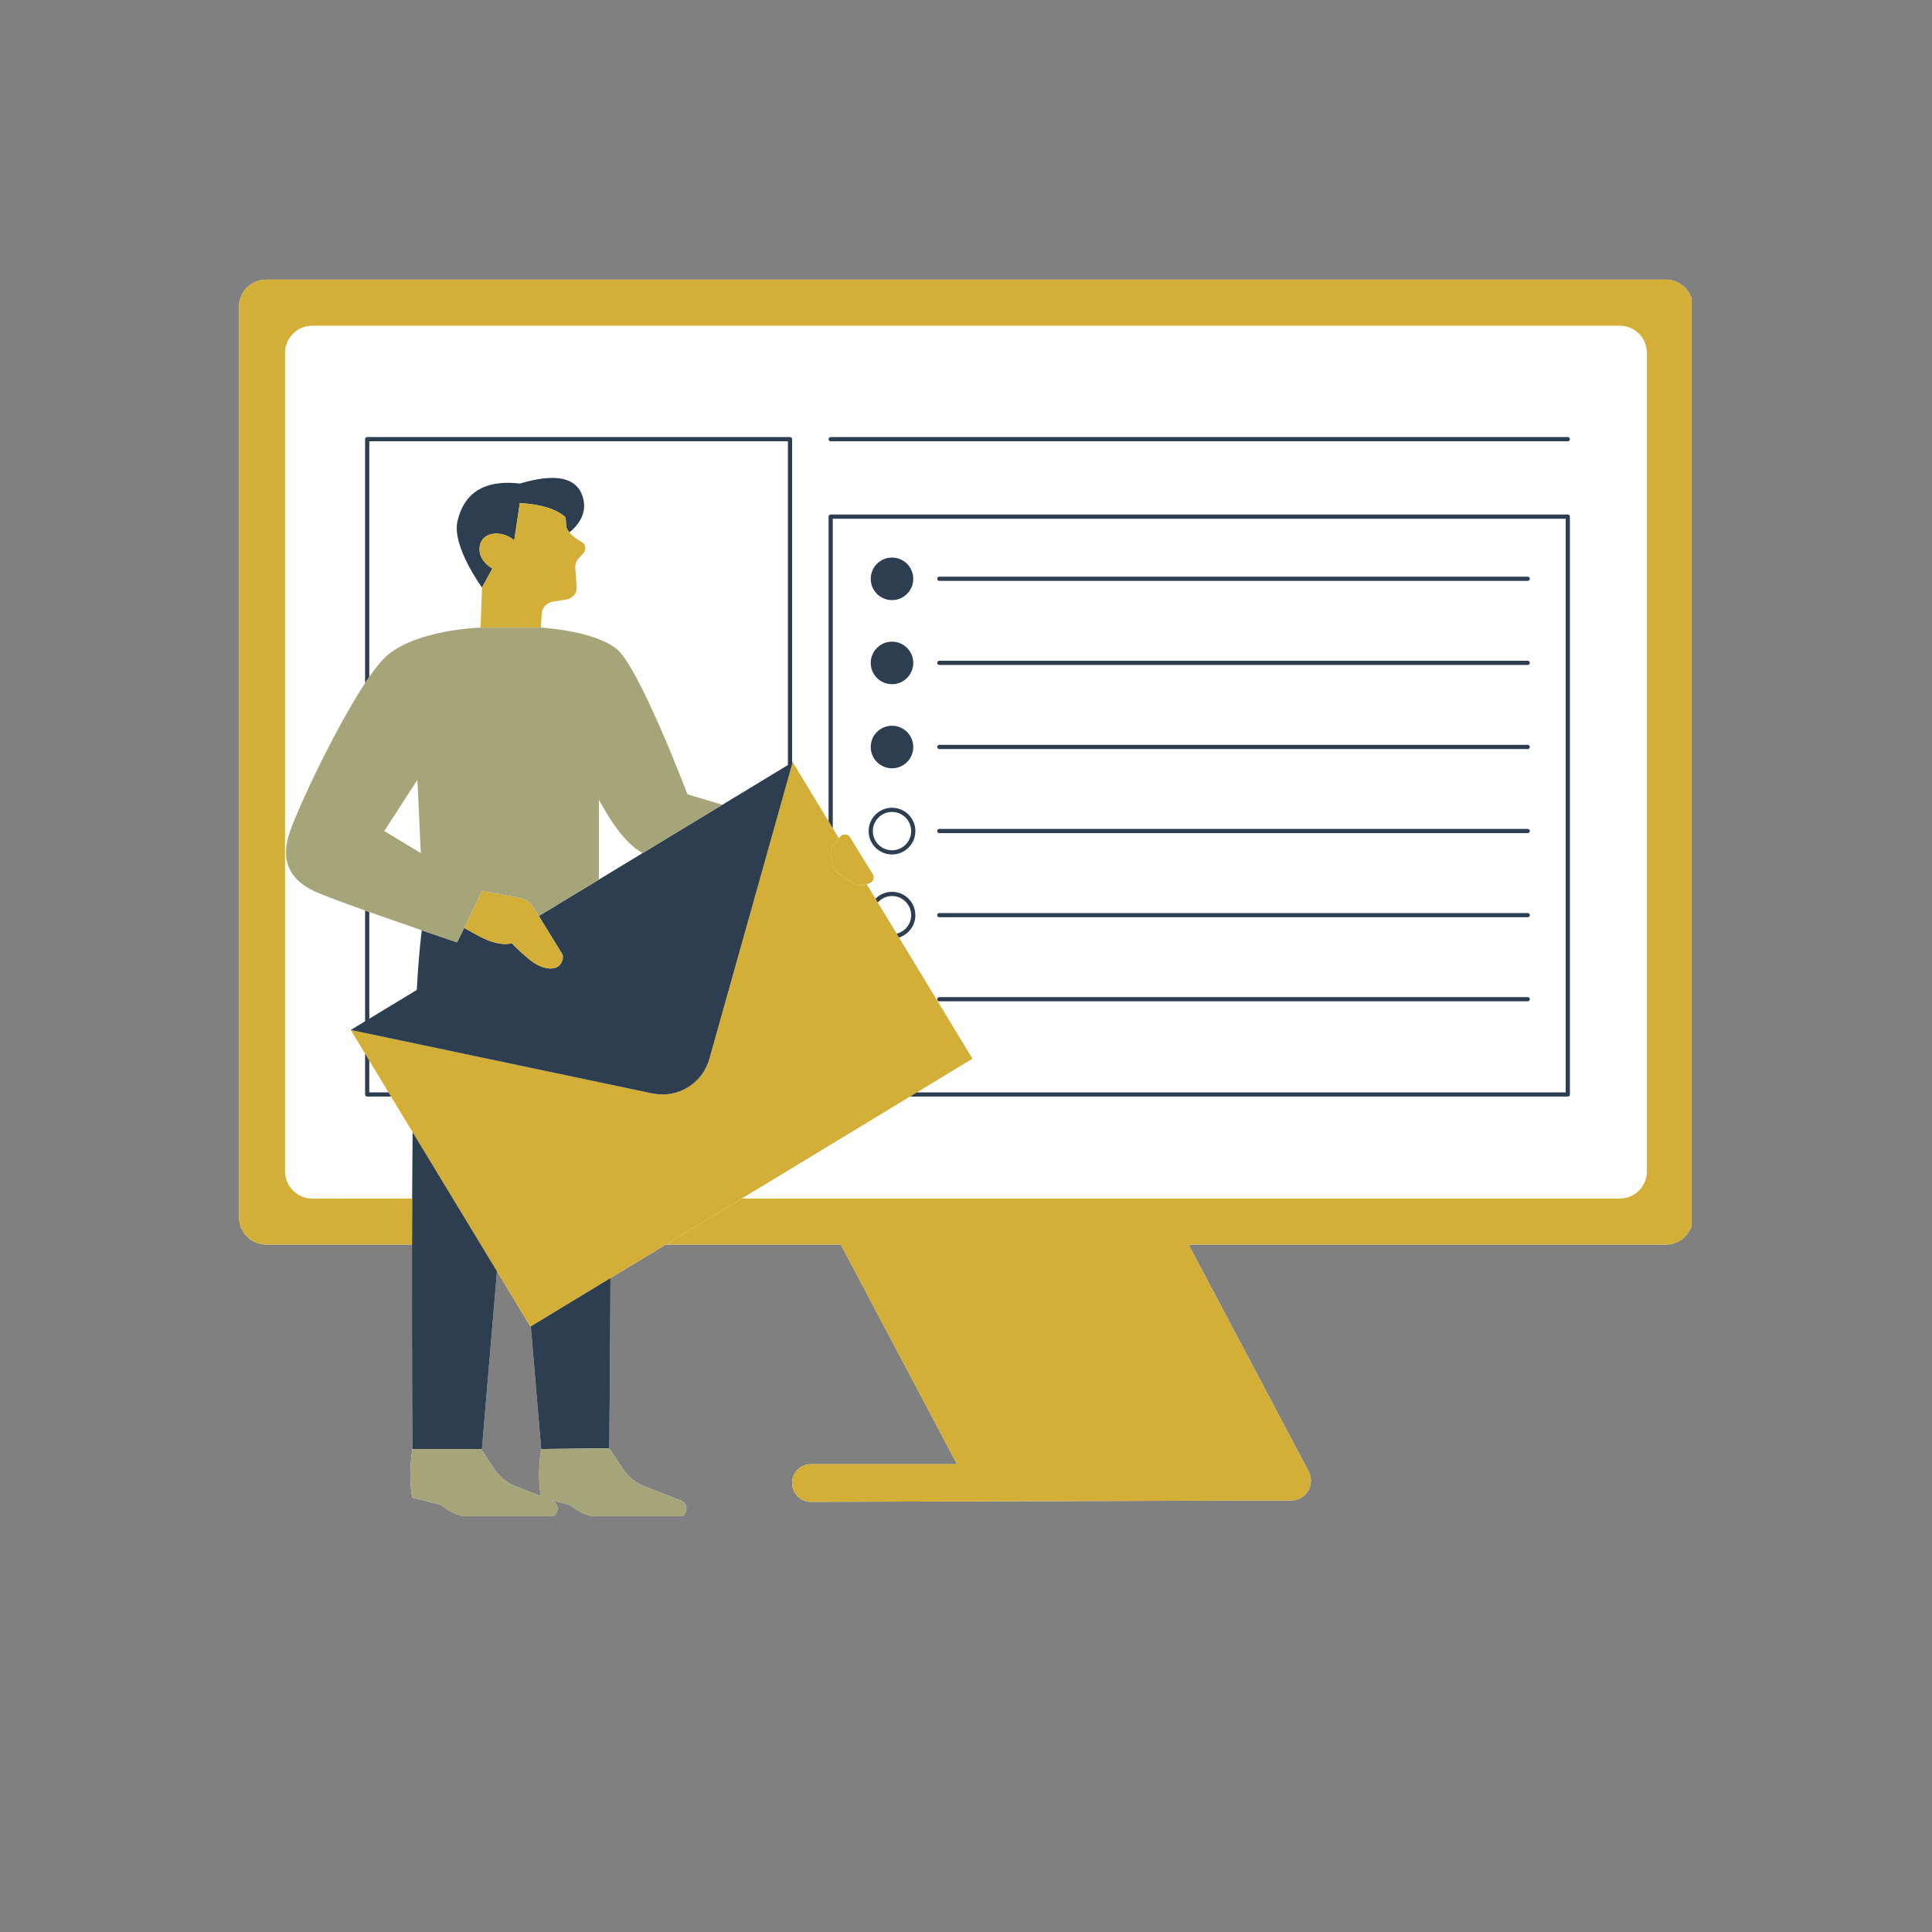
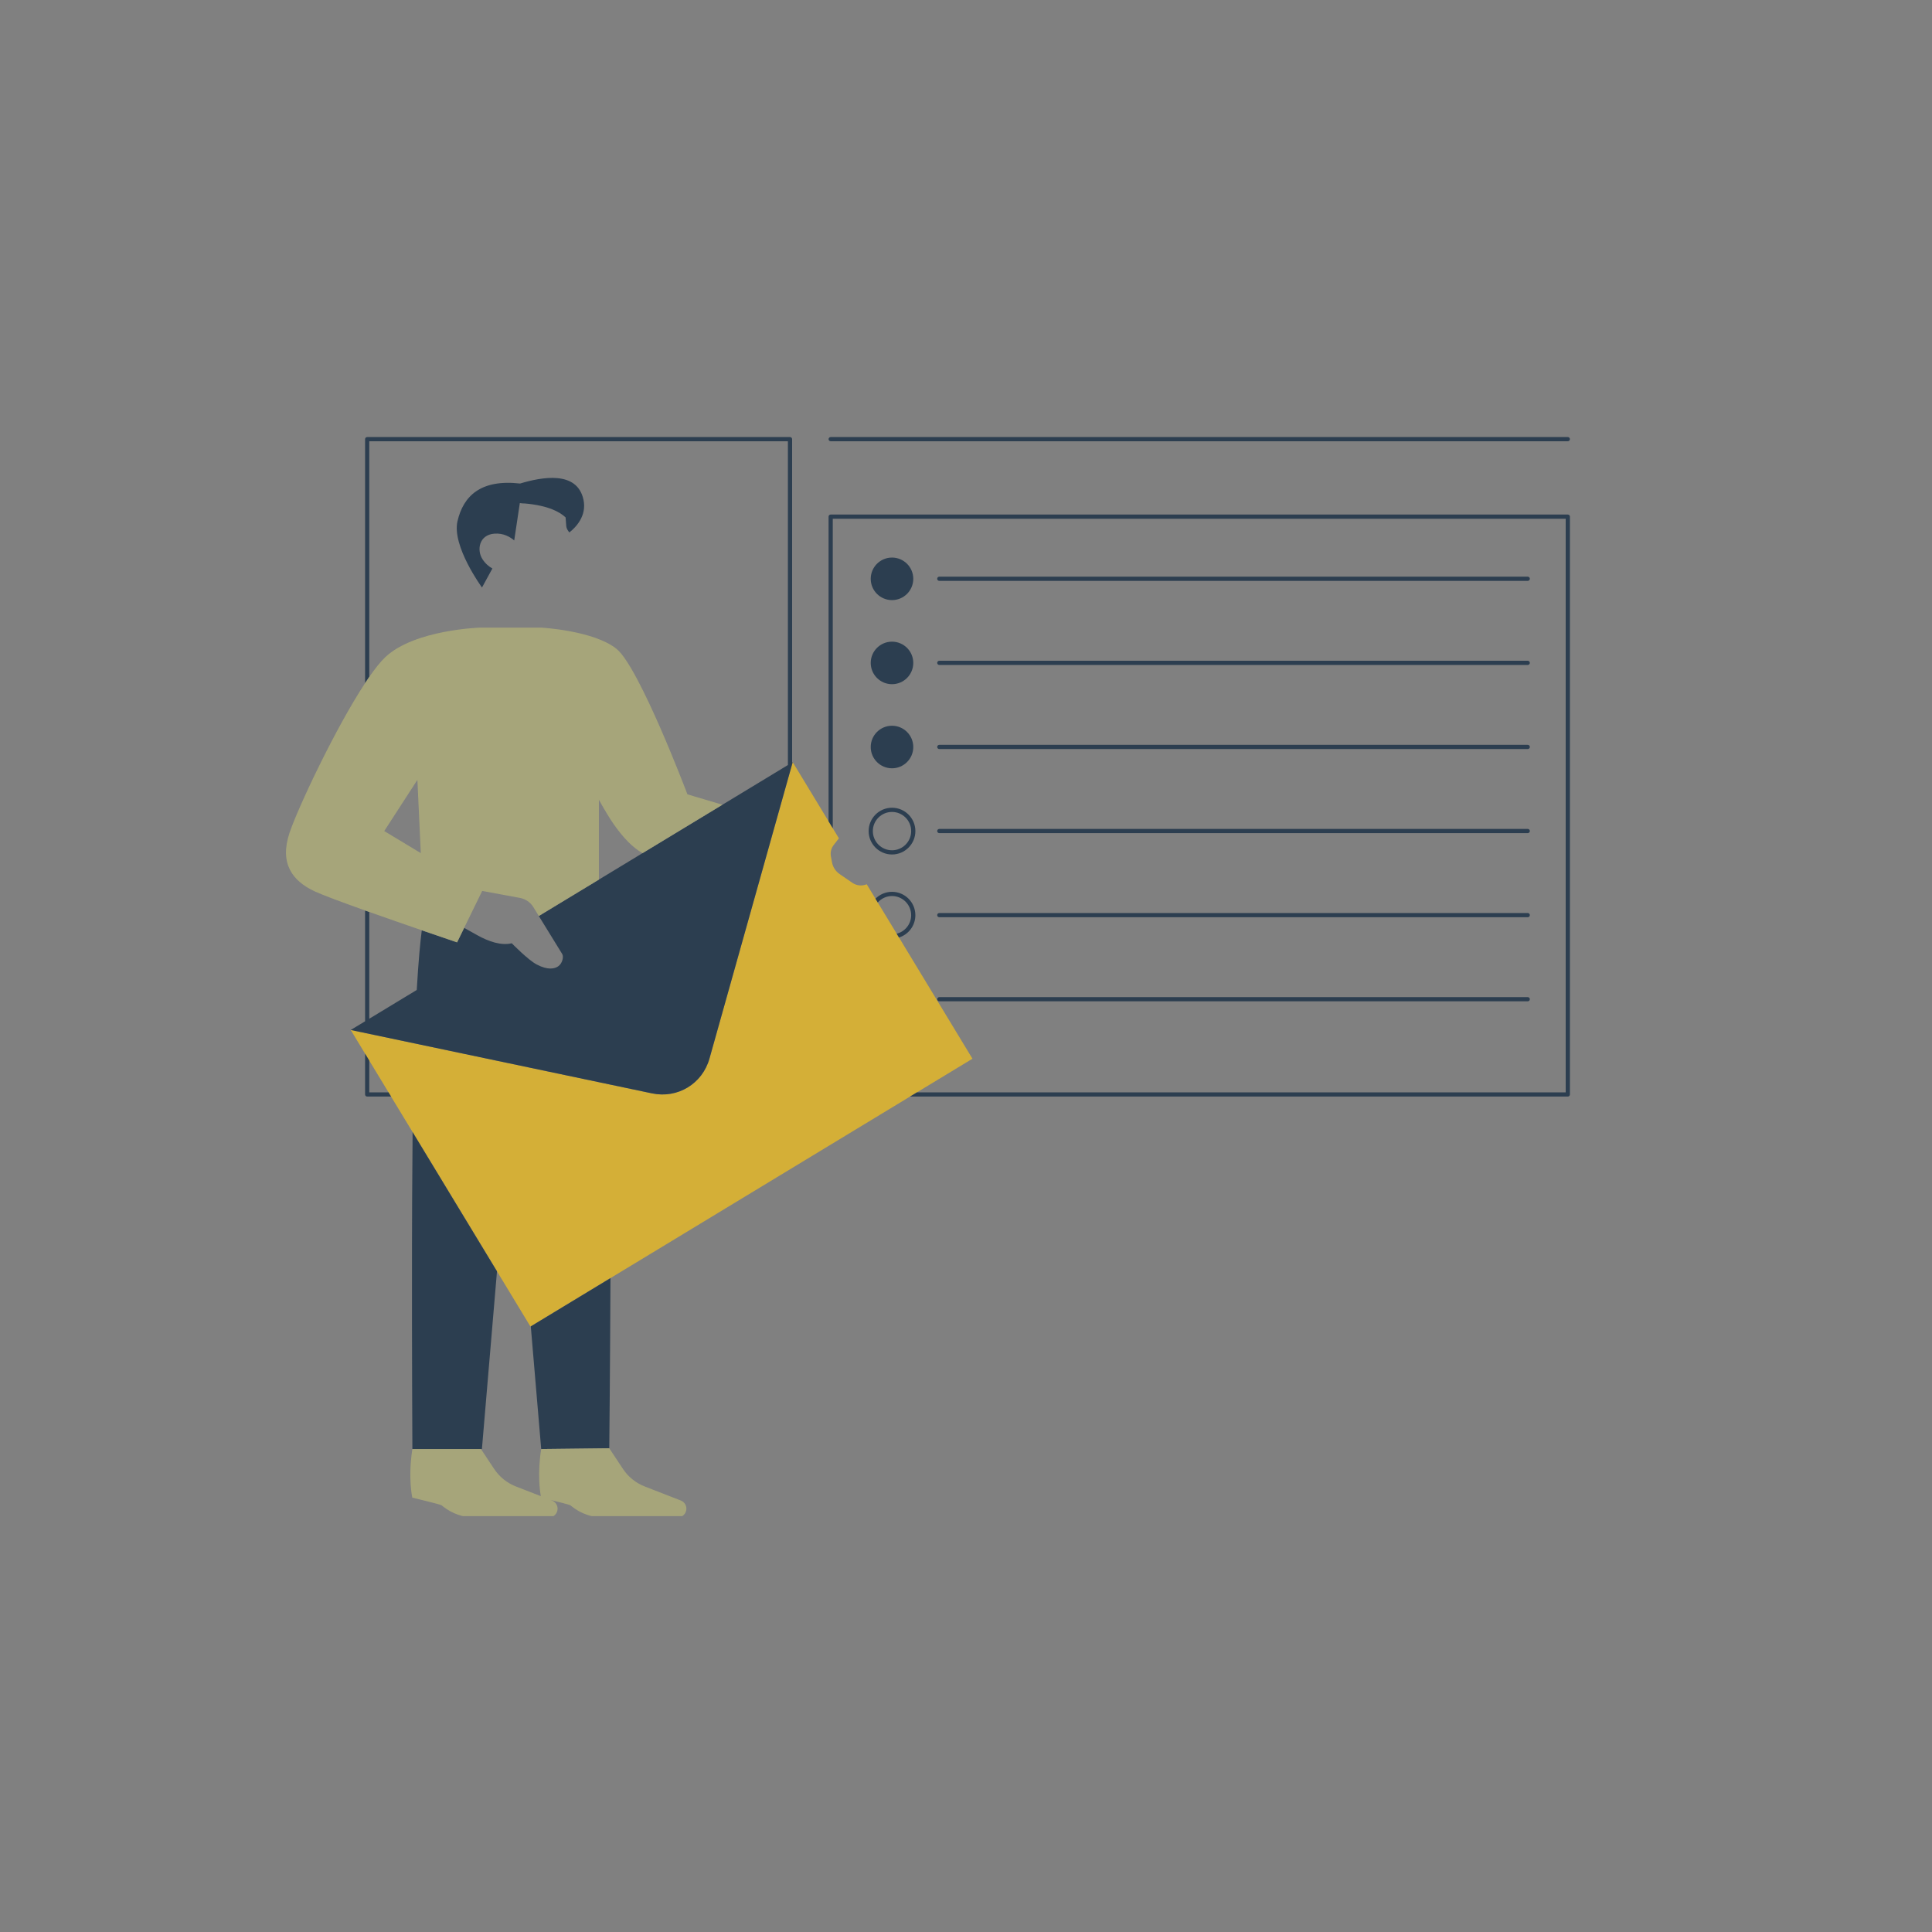
<svg xmlns="http://www.w3.org/2000/svg" width="500" viewBox="0 0 375 375" height="500" preserveAspectRatio="xMidYMid meet">
  <rect x="0" y="0" width="375" height="375" fill="#808080" stroke="none" />
  <defs>
    <clipPath id="9c34cf36e9">
      <path d="M 46.328 54.281 L 328.328 54.281 L 328.328 294.281 L 46.328 294.281 Z M 46.328 54.281 " clip-rule="nonzero" />
    </clipPath>
    <clipPath id="229ee32211">
-       <path d="M 46.328 54.281 L 328.328 54.281 L 328.328 292 L 46.328 292 Z M 46.328 54.281 " clip-rule="nonzero" />
-     </clipPath>
+       </clipPath>
    <clipPath id="05e7dbd244">
      <path d="M 55 121 L 141 121 L 141 294.281 L 55 294.281 Z M 55 121 " clip-rule="nonzero" />
    </clipPath>
  </defs>
  <g clip-path="url(#9c34cf36e9)">
-     <path fill="#ffffff" d="M 323.312 54.281 L 51.684 54.281 C 48.766 54.281 46.398 56.648 46.398 59.566 L 46.398 236.289 C 46.398 239.207 48.766 241.574 51.684 241.574 L 79.973 241.574 C 79.934 261.688 80.043 281.258 80.043 281.258 C 79.156 286.914 80.031 290.688 80.031 290.688 C 80.031 290.688 85.441 291.996 85.688 292.16 C 85.73 292.191 85.863 292.293 86.047 292.441 C 87.758 293.797 89.879 294.539 92.059 294.539 L 106.523 294.539 C 107.465 294.539 108.227 293.773 108.227 292.836 C 108.227 292.133 107.797 291.5 107.141 291.246 L 106.844 291.133 C 108.441 291.527 110.535 292.062 110.688 292.16 C 110.734 292.191 110.867 292.293 111.051 292.441 C 112.758 293.797 114.879 294.539 117.062 294.539 L 131.523 294.539 C 132.465 294.539 133.23 293.773 133.23 292.832 C 133.23 292.133 132.797 291.5 132.145 291.246 L 125.137 288.52 C 123.414 287.848 121.941 286.66 120.922 285.121 L 118.258 281.109 C 118.258 281.109 118.426 265.637 118.492 248.078 L 129.227 241.57 L 163.199 241.57 L 185.758 284.199 L 157.398 284.199 C 155.379 284.199 153.742 285.836 153.742 287.852 C 153.742 289.875 155.387 291.512 157.406 291.504 L 250.613 291.234 C 253.504 291.227 255.352 288.148 254 285.594 L 230.703 241.574 L 323.312 241.574 C 326.23 241.574 328.594 239.207 328.594 236.289 L 328.594 59.566 C 328.594 56.648 326.23 54.281 323.312 54.281 Z M 104.977 290.402 L 100.133 288.52 C 98.414 287.848 96.941 286.664 95.918 285.125 L 93.355 281.258 L 93.539 281.258 L 96.465 246.762 L 102.961 257.488 L 103.027 257.449 L 105.047 281.258 C 104.297 286.027 104.801 289.445 104.977 290.402 Z M 104.977 290.402 " fill-opacity="1" fill-rule="nonzero" />
-   </g>
+     </g>
  <path fill="#d4af37" d="M 188.754 205.496 L 177.977 212.027 L 176.633 212.844 L 143.965 232.641 L 129.227 241.574 L 118.492 248.078 L 103.027 257.449 L 102.965 257.488 L 96.465 246.762 L 80.086 219.738 L 75.906 212.844 L 75.414 212.027 L 71.676 205.863 L 70.863 204.52 L 68.074 199.918 L 126.555 212.223 C 131.535 213.27 136.332 210.363 137.707 205.465 L 153.863 147.93 L 160.824 159.41 L 161.641 160.758 L 162.828 162.719 L 161.809 164.031 C 161.328 164.652 161.137 165.445 161.277 166.215 L 161.492 167.379 C 161.66 168.297 162.188 169.113 162.957 169.645 L 165.426 171.344 C 166.234 171.902 167.273 172.02 168.188 171.652 L 168.234 171.637 L 169.93 174.434 L 170.375 175.172 L 174.051 181.23 L 174.496 181.969 Z M 188.754 205.496 " fill-opacity="1" fill-rule="nonzero" />
  <path fill="#2c3e50" d="M 153.75 147.996 L 153.863 147.926 L 137.707 205.465 C 136.332 210.363 131.535 213.27 126.555 212.223 L 68.074 199.918 L 70.863 198.23 L 70.863 176.723 C 71.133 176.816 71.402 176.914 71.676 177.012 L 71.676 197.734 L 80.891 192.152 C 81.227 186.332 81.594 182.707 81.867 180.566 C 85.812 181.926 88.719 182.91 88.719 182.91 L 90.094 180.098 L 92.59 181.492 C 93.75 182.145 94.926 182.66 96.062 182.957 C 97.215 183.258 98.324 183.332 99.332 183.086 C 99.332 183.086 102.473 186.309 104.16 187.199 C 106.301 188.332 107.672 188.074 108.41 187.516 C 109.148 186.961 109.457 185.711 109.121 185.164 L 104.582 177.793 L 116.246 170.727 L 124.707 165.598 L 140.219 156.199 L 152.934 148.492 L 152.934 85.648 L 71.676 85.648 L 71.676 131.379 C 71.41 131.766 71.137 132.172 70.863 132.59 L 70.863 85.238 C 70.863 85.012 71.043 84.832 71.27 84.832 L 153.34 84.832 C 153.566 84.832 153.75 85.012 153.75 85.238 Z M 71.676 212.027 L 71.676 205.863 L 70.863 204.52 L 70.863 212.438 C 70.863 212.66 71.043 212.844 71.27 212.844 L 75.906 212.844 L 75.414 212.027 Z M 161.23 85.648 L 304.312 85.648 C 304.535 85.648 304.719 85.465 304.719 85.238 C 304.719 85.012 304.535 84.832 304.312 84.832 L 161.23 84.832 C 161.008 84.832 160.824 85.012 160.824 85.238 C 160.824 85.465 161.008 85.648 161.23 85.648 Z M 304.312 99.871 L 161.23 99.871 C 161.008 99.871 160.824 100.055 160.824 100.277 L 160.824 159.41 L 161.641 160.758 L 161.641 100.688 L 303.902 100.688 L 303.902 212.027 L 177.977 212.027 L 176.633 212.844 L 304.312 212.844 C 304.535 212.844 304.719 212.66 304.719 212.438 L 304.719 100.277 C 304.719 100.055 304.535 99.871 304.312 99.871 Z M 182.316 112.746 L 296.535 112.746 C 296.758 112.746 296.941 112.566 296.941 112.34 C 296.941 112.113 296.758 111.93 296.535 111.93 L 182.316 111.93 C 182.09 111.93 181.91 112.113 181.91 112.34 C 181.91 112.566 182.09 112.746 182.316 112.746 Z M 182.316 129.07 L 296.535 129.07 C 296.758 129.07 296.941 128.887 296.941 128.66 C 296.941 128.434 296.758 128.254 296.535 128.254 L 182.316 128.254 C 182.09 128.254 181.91 128.434 181.91 128.66 C 181.91 128.887 182.09 129.07 182.316 129.07 Z M 182.316 145.391 L 296.535 145.391 C 296.758 145.391 296.941 145.207 296.941 144.98 C 296.941 144.758 296.758 144.574 296.535 144.574 L 182.316 144.574 C 182.09 144.574 181.91 144.758 181.91 144.98 C 181.91 145.207 182.09 145.391 182.316 145.391 Z M 168.602 161.316 C 168.602 158.816 170.637 156.781 173.137 156.781 C 175.641 156.781 177.676 158.816 177.676 161.316 C 177.676 163.816 175.641 165.855 173.137 165.855 C 170.637 165.852 168.602 163.816 168.602 161.316 Z M 169.418 161.316 C 169.418 163.367 171.086 165.039 173.137 165.039 C 175.188 165.039 176.859 163.367 176.859 161.316 C 176.859 159.266 175.188 157.598 173.137 157.598 C 171.086 157.598 169.418 159.266 169.418 161.316 Z M 182.316 161.711 L 296.535 161.711 C 296.758 161.711 296.941 161.531 296.941 161.305 C 296.941 161.078 296.758 160.895 296.535 160.895 L 182.316 160.895 C 182.09 160.895 181.91 161.078 181.91 161.305 C 181.91 161.531 182.09 161.711 182.316 161.711 Z M 173.137 173.102 C 171.887 173.102 170.75 173.613 169.93 174.434 L 170.375 175.172 C 171.055 174.406 172.035 173.918 173.137 173.918 C 175.188 173.918 176.855 175.586 176.855 177.641 C 176.855 179.375 175.656 180.824 174.047 181.234 L 174.492 181.969 C 176.336 181.391 177.672 179.668 177.672 177.641 C 177.672 175.137 175.641 173.102 173.137 173.102 Z M 182.316 178.035 L 296.535 178.035 C 296.758 178.035 296.941 177.852 296.941 177.625 C 296.941 177.398 296.758 177.219 296.535 177.219 L 182.316 177.219 C 182.09 177.219 181.91 177.398 181.91 177.625 C 181.91 177.852 182.09 178.035 182.316 178.035 Z M 182.316 194.355 L 296.535 194.355 C 296.758 194.355 296.941 194.172 296.941 193.945 C 296.941 193.723 296.758 193.539 296.535 193.539 L 182.316 193.539 C 182.09 193.539 181.91 193.723 181.91 193.945 C 181.91 194.172 182.09 194.355 182.316 194.355 Z M 173.137 116.48 C 175.418 116.48 177.266 114.633 177.266 112.352 C 177.266 110.07 175.418 108.223 173.137 108.223 C 170.855 108.223 169.008 110.07 169.008 112.352 C 169.008 114.633 170.855 116.48 173.137 116.48 Z M 173.137 132.801 C 175.418 132.801 177.266 130.953 177.266 128.672 C 177.266 126.395 175.418 124.547 173.137 124.547 C 170.855 124.547 169.008 126.395 169.008 128.672 C 169.008 130.953 170.855 132.801 173.137 132.801 Z M 173.137 149.125 C 175.418 149.125 177.266 147.277 177.266 144.996 C 177.266 142.715 175.418 140.867 173.137 140.867 C 170.855 140.867 169.008 142.715 169.008 144.996 C 169.008 147.273 170.855 149.125 173.137 149.125 Z M 95.965 103.582 C 97.734 103.449 99.031 104.23 99.809 104.898 L 100.898 97.648 C 101.211 97.699 101.555 97.723 101.906 97.727 C 106.547 98.133 108.762 99.453 109.781 100.43 C 109.836 101.09 109.867 101.676 109.914 102.152 C 109.953 102.547 110.184 102.949 110.512 103.344 C 111.73 102.387 113.926 100.172 113.254 97 C 112.027 91.254 105.086 92.609 100.949 93.852 C 93.238 92.98 89.914 96.336 88.797 101.172 C 87.68 106.008 93.555 114.035 93.555 114.035 L 95.574 110.344 C 94.883 109.965 94.203 109.395 93.637 108.52 C 92.52 106.785 92.953 103.809 95.965 103.582 Z M 79.996 232.641 C 79.984 235.59 79.977 238.586 79.969 241.574 C 79.934 261.688 80.043 281.258 80.043 281.258 L 93.539 281.258 L 96.465 246.762 L 80.086 219.738 C 80.043 223.777 80.016 228.148 79.996 232.641 Z M 105.047 281.258 L 118.258 281.109 C 118.258 281.109 118.422 265.637 118.492 248.078 L 103.027 257.449 Z M 105.047 281.258 " fill-opacity="1" fill-rule="nonzero" />
  <g clip-path="url(#229ee32211)">
    <path fill="#d4af37" d="M 328.594 59.566 L 328.594 236.289 C 328.594 239.207 326.23 241.574 323.312 241.574 L 230.703 241.574 L 254 285.594 C 255.352 288.148 253.504 291.227 250.613 291.234 L 157.406 291.508 C 155.387 291.512 153.742 289.875 153.742 287.852 C 153.742 285.836 155.379 284.199 157.398 284.199 L 185.758 284.199 L 163.199 241.574 L 129.227 241.574 L 143.965 232.641 L 314.379 232.641 C 317.297 232.641 319.664 230.277 319.664 227.359 L 319.664 68.496 C 319.664 65.578 317.297 63.215 314.379 63.215 L 60.613 63.215 C 57.695 63.215 55.328 65.578 55.328 68.496 L 55.328 227.359 C 55.328 230.277 57.695 232.641 60.613 232.641 L 79.996 232.641 C 79.984 235.59 79.977 238.586 79.969 241.574 L 51.684 241.574 C 48.766 241.574 46.398 239.207 46.398 236.289 L 46.398 59.566 C 46.398 56.648 48.766 54.281 51.684 54.281 L 323.312 54.281 C 326.23 54.281 328.594 56.648 328.594 59.566 Z M 113.016 105.281 C 112.137 104.781 111.137 104.082 110.512 103.344 C 110.184 102.949 109.953 102.547 109.914 102.152 C 109.867 101.676 109.836 101.09 109.781 100.43 C 108.762 99.453 106.547 98.133 101.906 97.727 C 101.555 97.723 101.211 97.699 100.898 97.648 L 99.809 104.898 C 99.031 104.23 97.734 103.449 95.965 103.582 C 92.953 103.809 92.516 106.789 93.637 108.52 C 94.203 109.395 94.883 109.965 95.574 110.344 L 93.555 114.035 L 93.285 121.816 L 104.988 121.816 L 105.156 119.102 C 105.23 117.941 106.094 116.984 107.242 116.793 L 110.125 116.316 C 111.25 116.07 112.023 115.035 111.938 113.887 L 111.66 110.262 C 111.609 109.57 111.848 108.887 112.32 108.375 L 113.16 107.473 C 113.785 106.848 113.781 105.719 113.016 105.281 Z M 162.957 169.645 L 165.426 171.344 C 166.234 171.902 167.273 172.02 168.188 171.652 L 168.23 171.637 L 168.844 171.391 C 169.52 171.121 169.789 170.305 169.41 169.684 L 164.992 162.516 C 164.559 161.816 163.566 161.766 163.062 162.414 L 162.828 162.719 L 161.809 164.031 C 161.328 164.648 161.137 165.445 161.277 166.215 L 161.488 167.375 C 161.66 168.297 162.188 169.113 162.957 169.645 Z M 104.586 177.793 L 103.52 176.062 C 102.945 175.129 102 174.484 100.926 174.285 L 93.594 172.93 L 90.094 180.098 L 92.59 181.492 C 93.75 182.145 94.93 182.66 96.062 182.957 C 97.215 183.258 98.324 183.332 99.332 183.086 C 99.332 183.086 102.477 186.309 104.164 187.199 C 106.301 188.332 107.672 188.074 108.41 187.516 C 109.148 186.961 109.457 185.711 109.121 185.164 Z M 104.586 177.793 " fill-opacity="1" fill-rule="nonzero" />
  </g>
  <g clip-path="url(#05e7dbd244)">
-     <path fill="#a6a57a" d="M 133.227 292.836 C 133.227 293.773 132.465 294.539 131.523 294.539 L 117.059 294.539 C 114.879 294.539 112.758 293.797 111.047 292.441 C 110.863 292.293 110.73 292.191 110.688 292.16 C 110.535 292.062 108.441 291.527 106.844 291.133 L 107.141 291.246 C 107.793 291.504 108.227 292.133 108.227 292.836 C 108.227 293.777 107.461 294.539 106.523 294.539 L 92.059 294.539 C 89.875 294.539 87.758 293.797 86.047 292.441 C 85.863 292.293 85.73 292.191 85.684 292.16 C 85.441 291.996 80.031 290.688 80.031 290.688 C 80.031 290.688 79.156 286.914 80.043 281.258 L 93.355 281.258 L 95.918 285.125 C 96.941 286.664 98.414 287.852 100.133 288.52 L 104.977 290.402 C 104.801 289.445 104.297 286.027 105.043 281.258 L 118.258 281.109 L 120.922 285.125 C 121.941 286.664 123.414 287.848 125.137 288.52 L 132.141 291.246 C 132.797 291.5 133.227 292.133 133.227 292.836 Z M 81.867 180.566 C 78.809 179.516 75.125 178.234 71.68 177.012 C 71.402 176.914 71.133 176.816 70.863 176.723 C 66.488 175.16 62.621 173.73 61.109 173.027 C 56.809 171.031 54.195 167.652 56.195 161.66 C 57.793 156.867 65.094 141.355 70.863 132.594 C 71.137 132.172 71.41 131.766 71.68 131.383 C 72.809 129.75 73.863 128.426 74.781 127.559 C 80.465 122.18 93.285 121.816 93.285 121.816 L 104.992 121.816 C 104.992 121.816 115.227 122.363 119.668 125.945 C 124.113 129.527 133.43 154.18 133.43 154.18 L 140.219 156.199 L 124.711 165.598 C 122.727 164.438 121 162.641 119.133 159.992 C 118.328 158.852 117.32 157.164 116.246 155.234 L 116.246 170.727 L 104.586 177.793 L 103.52 176.062 C 102.945 175.129 102 174.484 100.926 174.285 L 93.594 172.93 L 90.094 180.098 L 88.719 182.91 C 88.719 182.91 85.812 181.926 81.867 180.566 Z M 81.676 165.586 L 81.016 151.371 L 74.582 161.305 Z M 81.676 165.586 " fill-opacity="1" fill-rule="nonzero" />
+     <path fill="#a6a57a" d="M 133.227 292.836 C 133.227 293.773 132.465 294.539 131.523 294.539 L 117.059 294.539 C 114.879 294.539 112.758 293.797 111.047 292.441 C 110.863 292.293 110.73 292.191 110.688 292.16 C 110.535 292.062 108.441 291.527 106.844 291.133 L 107.141 291.246 C 107.793 291.504 108.227 292.133 108.227 292.836 C 108.227 293.777 107.461 294.539 106.523 294.539 L 92.059 294.539 C 89.875 294.539 87.758 293.797 86.047 292.441 C 85.863 292.293 85.73 292.191 85.684 292.16 C 85.441 291.996 80.031 290.688 80.031 290.688 C 80.031 290.688 79.156 286.914 80.043 281.258 L 93.355 281.258 L 95.918 285.125 C 96.941 286.664 98.414 287.852 100.133 288.52 L 104.977 290.402 C 104.801 289.445 104.297 286.027 105.043 281.258 L 118.258 281.109 L 120.922 285.125 C 121.941 286.664 123.414 287.848 125.137 288.52 L 132.141 291.246 C 132.797 291.5 133.227 292.133 133.227 292.836 Z M 81.867 180.566 C 78.809 179.516 75.125 178.234 71.68 177.012 C 71.402 176.914 71.133 176.816 70.863 176.723 C 66.488 175.16 62.621 173.73 61.109 173.027 C 56.809 171.031 54.195 167.652 56.195 161.66 C 57.793 156.867 65.094 141.355 70.863 132.594 C 71.137 132.172 71.41 131.766 71.68 131.383 C 72.809 129.75 73.863 128.426 74.781 127.559 C 80.465 122.18 93.285 121.816 93.285 121.816 L 104.992 121.816 C 104.992 121.816 115.227 122.363 119.668 125.945 C 124.113 129.527 133.43 154.18 133.43 154.18 L 140.219 156.199 L 124.711 165.598 C 122.727 164.438 121 162.641 119.133 159.992 C 118.328 158.852 117.32 157.164 116.246 155.234 L 116.246 170.727 L 104.586 177.793 L 103.52 176.062 C 102.945 175.129 102 174.484 100.926 174.285 L 93.594 172.93 L 90.094 180.098 L 88.719 182.91 C 88.719 182.91 85.812 181.926 81.867 180.566 M 81.676 165.586 L 81.016 151.371 L 74.582 161.305 Z M 81.676 165.586 " fill-opacity="1" fill-rule="nonzero" />
  </g>
</svg>